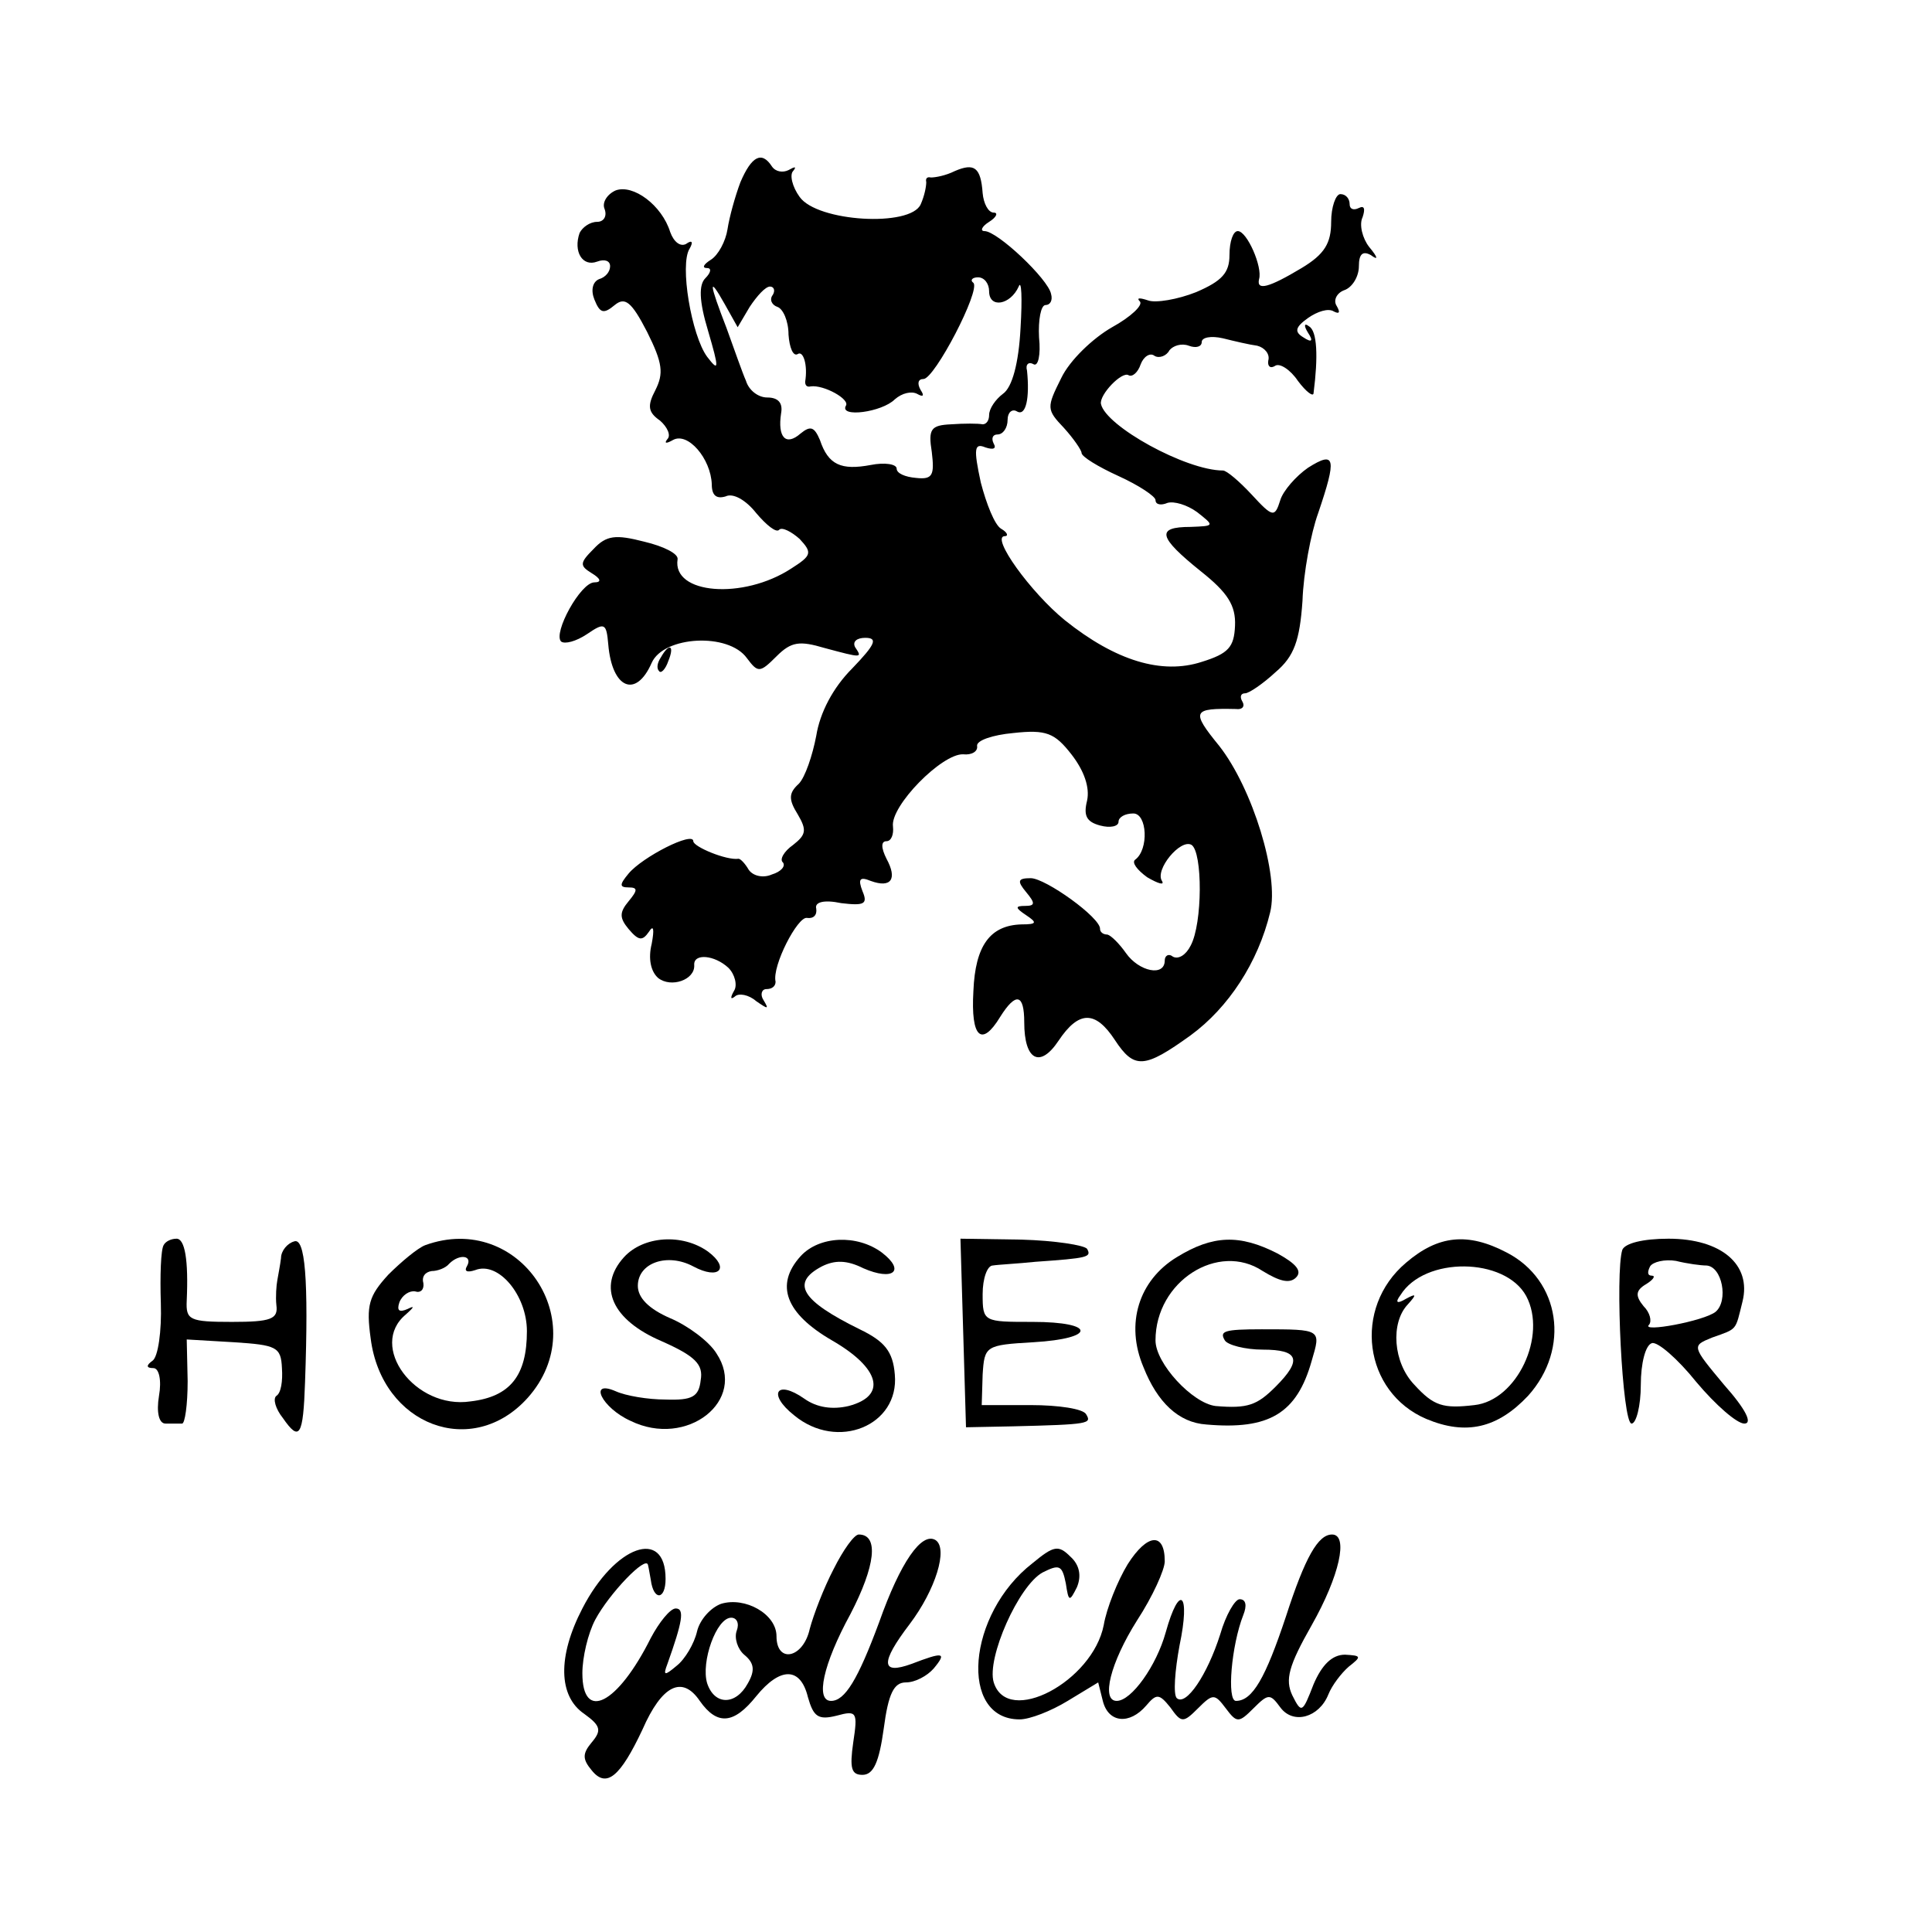
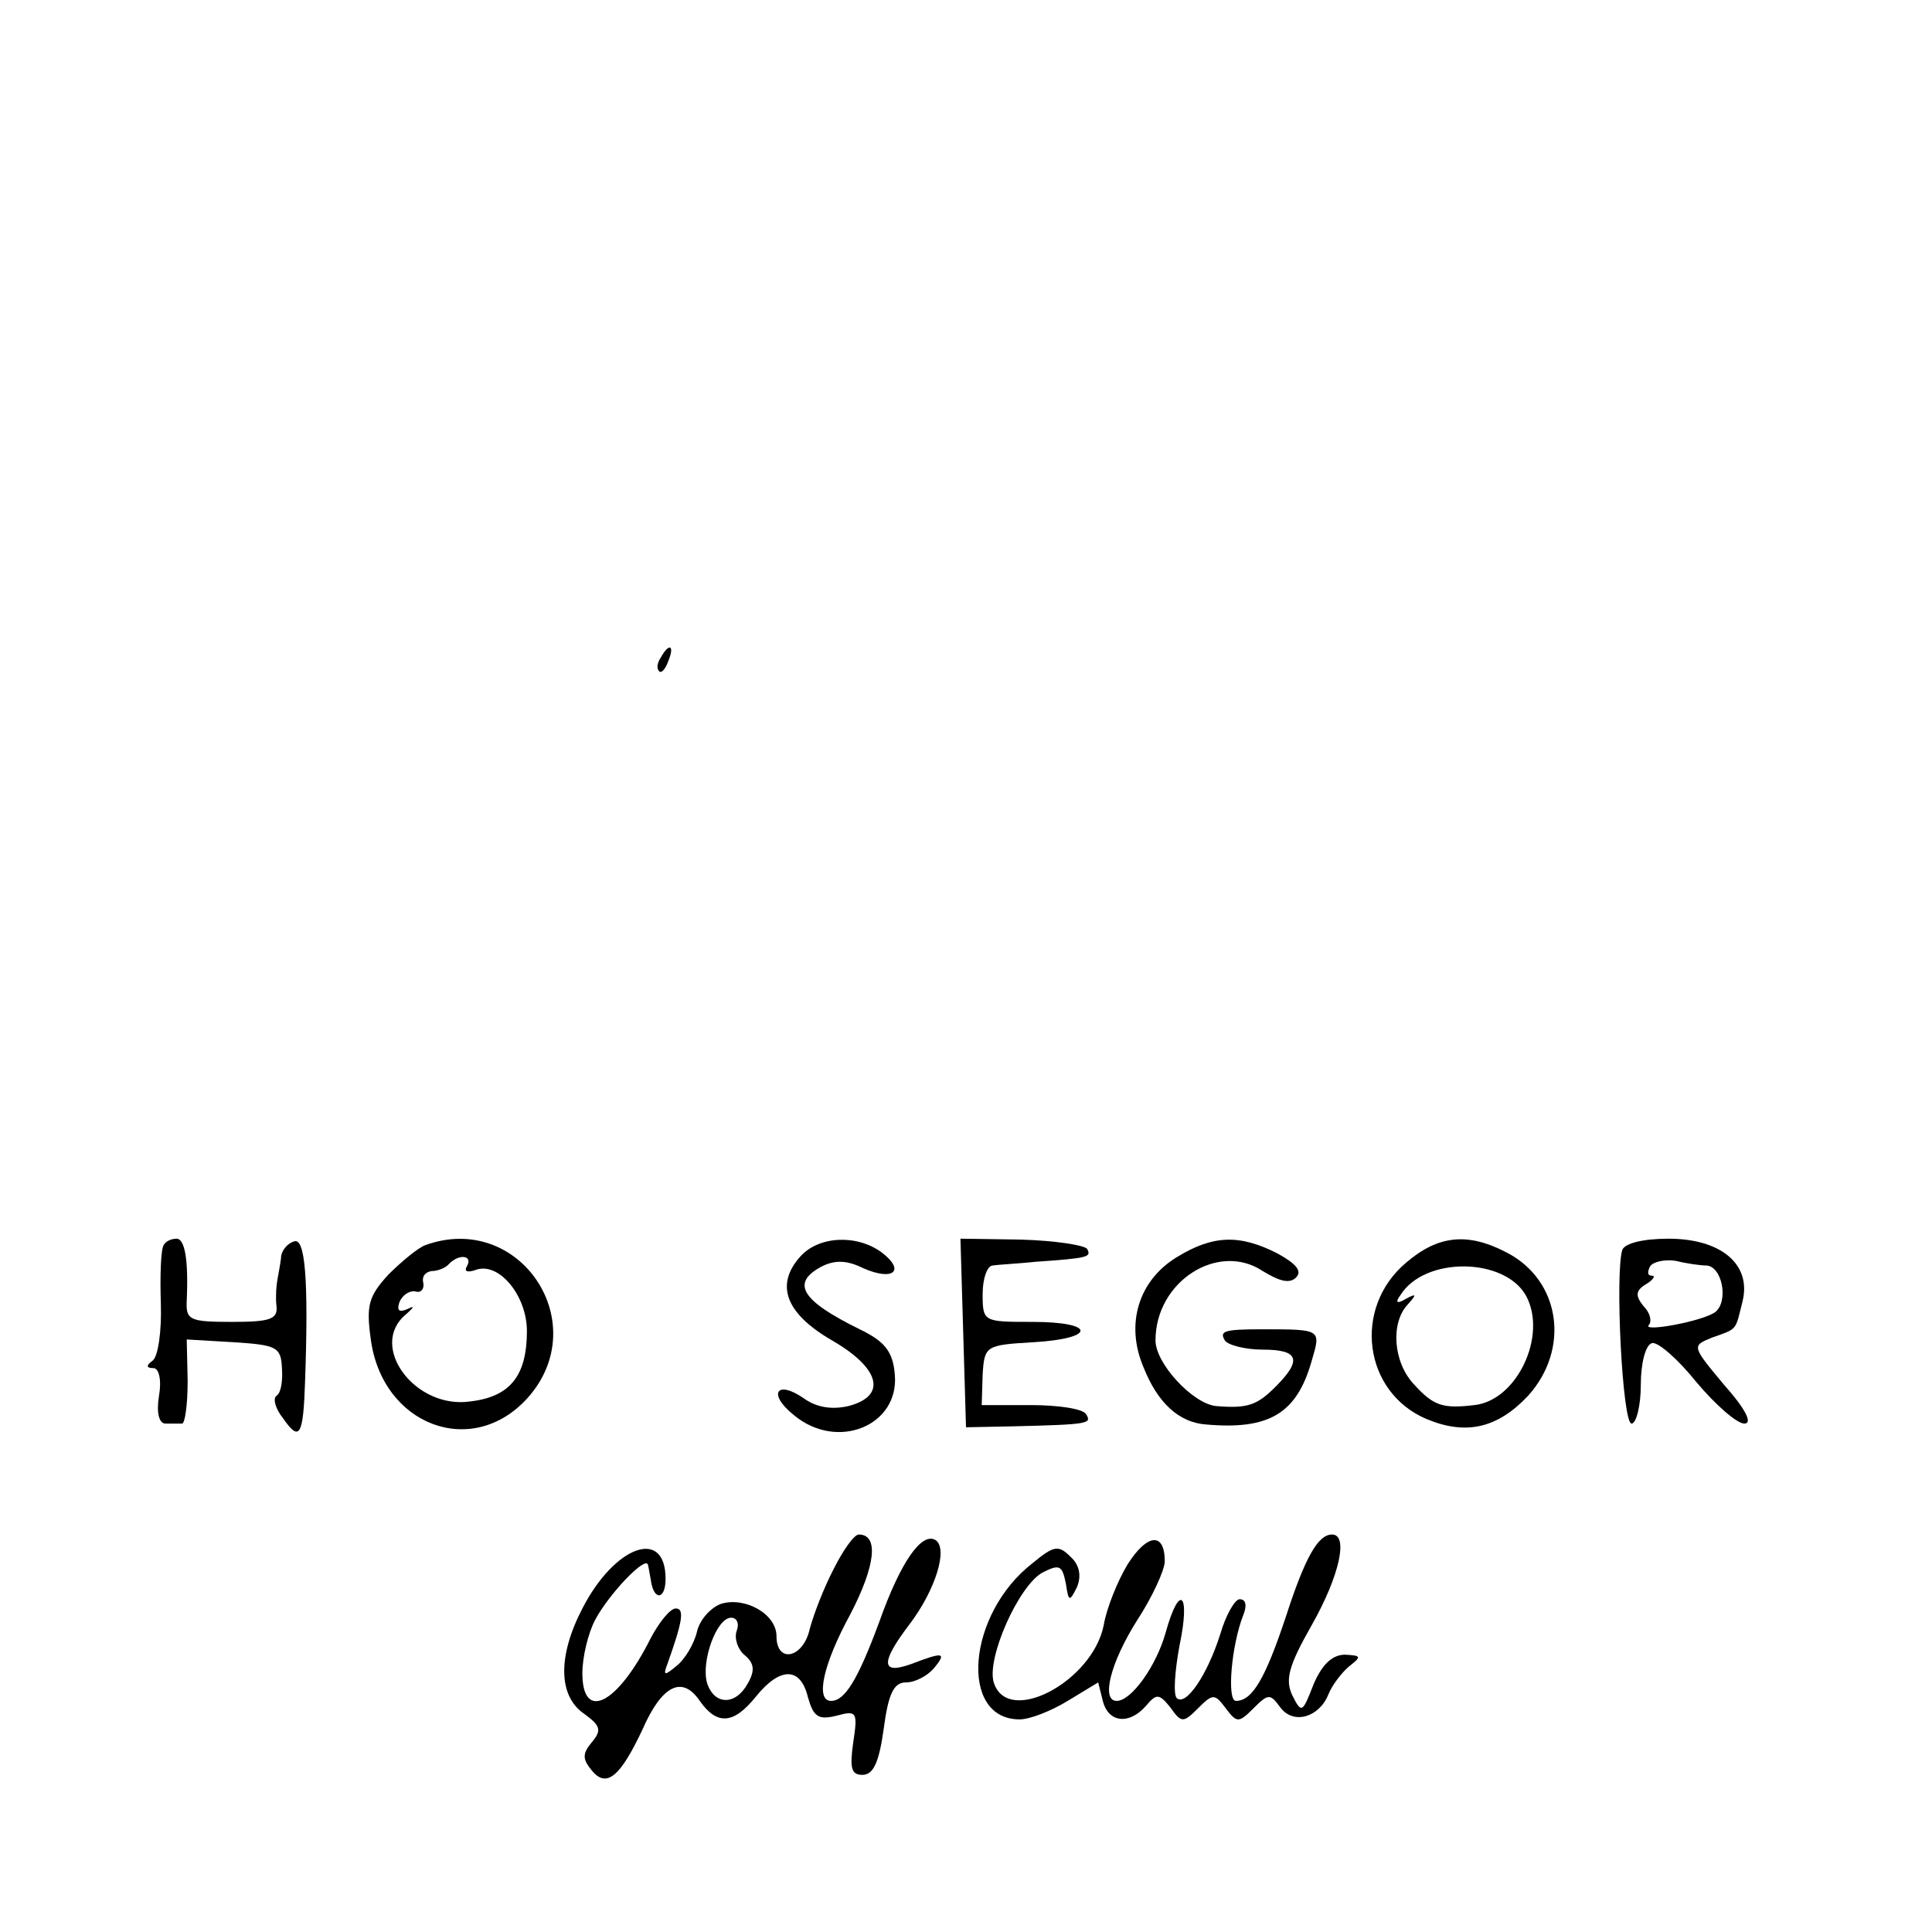
<svg xmlns="http://www.w3.org/2000/svg" version="1.0" width="209pt" height="209pt" viewBox="0 0 209 209" preserveAspectRatio="xMidYMid meet">
  <g transform="translate(0,209) scale(0.1,-0.1)" fill="#000000" stroke="none">
-     <path d="M801 1893 c-6 -16 -12 -38 -14 -51 -2 -13 -10 -28 -18 -33 -8 -5 -10 -9 -4 -9 5 0 4 -5 -2 -11 -7 -7 -7 -24 3 -57 12 -41 12 -45 -1 -28 -17 23 -30 100 -19 117 4 7 3 10 -4 5 -6 -3 -13 2 -17 13 -9 29 -40 52 -59 45 -9 -4 -15 -13 -12 -20 3 -8 -1 -14 -8 -14 -8 0 -16 -6 -19 -12 -7 -20 3 -37 19 -31 8 3 14 1 14 -5 0 -6 -5 -12 -12 -14 -7 -3 -9 -12 -5 -22 6 -15 10 -16 22 -6 11 9 18 4 35 -29 17 -34 18 -45 9 -63 -9 -17 -8 -24 5 -33 8 -7 12 -16 8 -20 -4 -5 -1 -5 6 -1 16 9 41 -20 42 -48 0 -12 5 -16 15 -13 8 4 22 -4 33 -18 11 -13 22 -22 25 -18 3 3 13 -2 22 -10 14 -15 13 -18 -9 -32 -52 -34 -129 -28 -123 10 1 6 -15 14 -36 19 -31 8 -41 7 -55 -8 -15 -15 -15 -18 -2 -26 10 -6 11 -10 3 -10 -15 0 -45 -55 -36 -64 4 -3 16 0 28 8 19 13 21 12 23 -11 4 -48 30 -59 47 -20 13 29 83 33 103 5 12 -16 14 -16 32 2 16 16 25 17 52 9 41 -11 41 -11 33 1 -3 6 2 10 11 10 14 0 11 -7 -14 -33 -21 -21 -35 -48 -39 -73 -4 -21 -12 -45 -19 -52 -11 -10 -11 -17 -1 -33 10 -17 9 -22 -5 -33 -10 -7 -15 -16 -11 -19 3 -4 -2 -10 -12 -13 -9 -4 -20 -2 -25 5 -4 7 -9 12 -11 12 -13 -2 -49 13 -49 19 0 11 -55 -17 -70 -35 -10 -12 -10 -15 0 -15 10 0 10 -3 0 -15 -10 -12 -10 -18 0 -30 11 -13 15 -13 22 -3 5 8 6 3 3 -13 -4 -16 -1 -30 7 -37 14 -11 40 -2 39 14 -1 13 22 11 37 -3 7 -7 10 -19 6 -25 -4 -7 -4 -10 1 -6 4 4 15 2 23 -5 13 -9 14 -9 8 1 -4 6 -2 12 3 12 6 0 10 3 10 8 -4 17 24 71 34 69 7 -1 11 3 10 10 -2 7 8 10 27 6 25 -3 29 -1 23 13 -5 13 -3 16 9 11 22 -8 29 2 17 24 -6 12 -6 19 0 19 5 0 8 7 7 16 -3 22 53 79 76 78 9 -1 16 3 15 9 -1 6 17 12 39 14 36 4 45 0 63 -23 14 -18 20 -36 17 -50 -4 -16 -1 -23 14 -27 11 -3 20 -1 20 4 0 5 7 9 16 9 15 0 17 -39 2 -50 -4 -3 2 -11 13 -19 12 -7 19 -9 16 -4 -8 12 20 46 32 39 12 -8 12 -85 -1 -109 -5 -10 -13 -15 -19 -12 -5 4 -9 1 -9 -4 0 -18 -28 -12 -42 8 -7 10 -16 19 -20 20 -5 0 -8 3 -8 6 1 12 -59 55 -75 55 -14 0 -15 -3 -5 -15 10 -12 10 -15 -1 -15 -11 0 -11 -2 1 -10 12 -8 12 -10 -5 -10 -34 -1 -50 -23 -52 -72 -3 -51 9 -61 29 -28 17 27 26 25 26 -6 0 -41 17 -50 37 -20 22 33 40 33 61 1 21 -32 32 -31 82 5 41 30 73 79 86 133 10 40 -19 134 -55 180 -31 38 -29 41 18 40 7 -1 10 3 7 8 -3 5 -2 9 3 9 4 0 19 10 33 23 20 17 26 34 29 77 1 30 9 73 17 95 20 59 19 68 -11 49 -13 -9 -27 -25 -30 -35 -6 -19 -8 -19 -31 6 -13 14 -27 26 -31 26 -40 0 -127 48 -132 72 -2 10 23 36 30 31 4 -2 10 3 13 12 3 8 10 13 15 9 5 -3 13 0 16 6 4 5 13 8 21 5 8 -3 14 -1 14 4 0 5 10 7 23 4 12 -3 29 -7 37 -8 8 -2 14 -9 12 -16 -1 -6 2 -9 7 -6 5 4 17 -4 25 -16 9 -12 17 -18 17 -13 5 39 4 67 -5 72 -5 4 -6 1 -1 -7 6 -9 4 -11 -5 -5 -10 6 -9 11 5 21 10 7 22 11 28 7 6 -3 7 -1 3 6 -4 6 0 14 8 17 9 3 16 15 16 26 0 13 4 17 13 12 8 -6 8 -3 -2 9 -7 9 -11 24 -7 32 3 9 2 13 -4 10 -6 -3 -10 -1 -10 4 0 6 -4 11 -10 11 -5 0 -10 -14 -10 -30 0 -23 -7 -35 -32 -50 -35 -21 -49 -25 -46 -12 4 13 -13 52 -23 52 -5 0 -9 -11 -9 -26 0 -19 -8 -28 -36 -40 -20 -8 -44 -12 -52 -9 -9 3 -13 3 -9 -1 4 -4 -10 -17 -30 -28 -21 -12 -46 -36 -55 -55 -16 -32 -16 -34 3 -54 10 -11 19 -24 19 -27 0 -4 18 -15 40 -25 22 -10 40 -22 40 -26 0 -5 6 -6 13 -3 7 2 21 -2 32 -10 19 -15 19 -15 -7 -16 -38 0 -35 -11 11 -48 29 -23 38 -37 37 -59 -1 -23 -7 -30 -36 -39 -43 -14 -93 1 -148 45 -37 30 -81 91 -65 91 4 0 3 4 -4 8 -7 4 -16 27 -22 50 -8 37 -7 43 5 38 9 -3 12 -1 9 4 -3 6 -1 10 4 10 6 0 11 7 11 16 0 8 5 12 10 9 10 -6 14 15 11 44 -2 7 2 10 7 7 5 -3 8 10 6 29 -1 19 2 35 7 35 5 0 8 5 6 12 -3 16 -58 68 -72 68 -5 0 -3 5 5 10 8 5 10 10 5 10 -6 0 -11 10 -12 21 -2 28 -9 33 -30 24 -10 -5 -21 -7 -26 -7 -4 1 -6 -1 -5 -5 0 -5 -2 -15 -6 -24 -11 -25 -112 -19 -131 8 -8 11 -11 24 -7 28 4 5 2 5 -5 1 -6 -3 -14 -2 -18 4 -11 17 -22 11 -34 -17z m269 -118 c0 -19 23 -15 32 5 3 8 4 -12 2 -45 -2 -38 -9 -64 -19 -71 -8 -6 -15 -16 -15 -23 0 -6 -3 -10 -7 -10 -5 1 -20 1 -34 0 -22 -1 -25 -5 -21 -30 3 -25 1 -30 -17 -28 -12 1 -21 5 -21 10 0 5 -13 7 -28 4 -32 -6 -46 0 -55 27 -6 14 -10 16 -21 7 -16 -14 -25 -4 -21 22 2 11 -3 17 -15 17 -10 0 -20 8 -23 18 -4 9 -13 35 -21 57 -19 49 -20 58 -2 26 l14 -25 13 22 c8 12 17 22 22 22 4 0 6 -4 3 -9 -4 -5 -1 -11 5 -13 6 -2 12 -15 12 -30 1 -14 5 -24 10 -21 6 4 11 -12 8 -30 0 -4 2 -6 6 -5 14 2 43 -14 38 -21 -7 -13 39 -7 53 7 8 7 18 9 24 6 7 -4 8 -2 4 4 -4 7 -3 12 3 12 12 0 62 96 54 104 -4 3 -1 6 5 6 7 0 12 -7 12 -15z" />
    <path d="M715 1379 c-4 -6 -5 -12 -2 -15 2 -3 7 2 10 11 7 17 1 20 -8 4z" />
    <path d="M177 743 c-3 -5 -4 -33 -3 -63 1 -30 -3 -58 -9 -62 -7 -5 -7 -8 1 -8 6 0 9 -13 6 -30 -3 -18 0 -30 7 -30 6 0 14 0 18 0 3 0 6 20 6 46 l-1 45 51 -3 c46 -3 51 -5 52 -28 1 -14 -1 -27 -6 -30 -4 -3 -1 -14 7 -24 18 -26 22 -20 24 39 4 112 0 157 -12 152 -7 -2 -14 -10 -14 -18 -1 -8 -3 -18 -4 -24 -1 -5 -2 -18 -1 -27 2 -15 -6 -18 -48 -18 -46 0 -50 2 -49 23 2 44 -2 67 -11 67 -6 0 -12 -3 -14 -7z" />
    <path d="M460 743 c-8 -3 -26 -18 -40 -32 -21 -23 -24 -33 -19 -69 12 -94 110 -131 170 -64 72 81 -9 202 -111 165z m45 -23 c-3 -5 0 -7 9 -4 25 10 56 -27 56 -66 0 -48 -18 -71 -61 -76 -60 -9 -111 60 -70 94 9 8 10 10 2 6 -9 -4 -12 -2 -9 7 3 8 11 13 17 12 6 -2 10 2 9 9 -2 7 2 12 9 13 6 0 15 3 19 8 11 11 26 9 19 -3z" />
-     <path d="M675 730 c-29 -32 -13 -68 41 -91 36 -16 45 -25 42 -42 -2 -18 -9 -22 -38 -21 -19 0 -43 4 -54 9 -30 13 -15 -18 16 -32 61 -30 127 22 93 73 -8 13 -31 30 -50 38 -23 10 -35 22 -35 35 0 25 32 36 60 21 28 -15 40 -2 16 16 -28 20 -70 17 -91 -6z" />
    <path d="M866 731 c-28 -31 -16 -62 34 -91 52 -30 60 -60 18 -71 -17 -4 -34 -2 -48 8 -30 21 -40 5 -11 -18 47 -39 114 -11 109 44 -2 25 -11 36 -38 49 -63 31 -75 50 -41 68 14 7 27 7 45 -2 32 -14 46 -3 20 17 -27 20 -68 18 -88 -4z" />
    <path d="M1042 648 l3 -102 50 1 c84 2 86 3 80 13 -3 6 -30 10 -60 10 l-53 0 1 33 c2 31 3 32 55 35 68 4 68 22 -1 22 -53 0 -54 0 -54 30 0 17 5 31 11 31 6 1 27 2 46 4 57 4 61 5 56 14 -3 4 -35 9 -71 10 l-66 1 3 -102z" />
-     <path d="M1273 730 c-41 -25 -56 -72 -36 -119 15 -38 38 -60 68 -62 68 -6 98 12 114 69 10 34 11 34 -54 34 -41 0 -46 -2 -40 -12 3 -5 22 -10 41 -10 39 0 43 -11 14 -40 -20 -20 -30 -24 -65 -21 -25 3 -65 46 -65 71 0 64 68 107 116 75 18 -11 29 -14 36 -7 7 7 0 15 -20 26 -41 21 -70 20 -109 -4z" />
+     <path d="M1273 730 c-41 -25 -56 -72 -36 -119 15 -38 38 -60 68 -62 68 -6 98 12 114 69 10 34 11 34 -54 34 -41 0 -46 -2 -40 -12 3 -5 22 -10 41 -10 39 0 43 -11 14 -40 -20 -20 -30 -24 -65 -21 -25 3 -65 46 -65 71 0 64 68 107 116 75 18 -11 29 -14 36 -7 7 7 0 15 -20 26 -41 21 -70 20 -109 -4" />
    <path d="M1521 724 c-58 -49 -46 -140 22 -169 43 -18 77 -10 110 25 46 51 35 125 -23 155 -42 22 -74 19 -109 -11z m130 -36 c23 -43 -10 -113 -56 -118 -34 -4 -44 -1 -65 22 -23 24 -26 67 -7 87 10 11 9 12 -2 6 -10 -6 -12 -4 -6 4 26 42 113 41 136 -1z" />
    <path d="M1755 738 c-8 -25 0 -188 10 -188 5 0 10 19 10 42 0 23 5 43 12 45 6 2 28 -17 48 -42 21 -25 44 -45 52 -45 9 0 2 15 -22 42 -35 42 -35 42 -13 51 28 10 25 7 33 39 10 40 -23 68 -80 68 -28 0 -47 -5 -50 -12z m91 -17 c17 -1 24 -38 10 -50 -12 -10 -82 -23 -72 -14 3 4 1 13 -6 20 -9 11 -9 17 3 24 8 5 10 9 6 9 -5 0 -5 4 -2 10 3 5 16 8 28 6 12 -3 27 -5 33 -5z" />
    <path d="M902 393 c-11 -21 -22 -50 -26 -65 -7 -32 -36 -38 -36 -8 0 24 -34 43 -60 35 -11 -4 -23 -17 -26 -30 -3 -13 -13 -30 -22 -37 -13 -11 -15 -11 -10 2 16 45 19 60 9 60 -6 0 -18 -15 -27 -32 -36 -72 -74 -91 -74 -38 0 17 6 43 14 58 15 28 55 70 57 59 1 -4 2 -11 3 -16 3 -23 16 -22 16 1 0 56 -55 36 -90 -32 -27 -52 -26 -95 2 -114 18 -13 19 -18 8 -31 -10 -12 -10 -18 0 -30 16 -20 31 -7 55 44 21 48 43 59 62 31 19 -27 37 -25 61 5 26 32 48 32 56 -1 6 -21 11 -25 31 -20 22 6 23 4 18 -29 -4 -28 -2 -35 10 -35 12 0 18 14 23 50 5 38 11 50 24 50 10 0 23 7 30 15 15 18 10 18 -24 5 -33 -12 -34 1 -2 43 28 37 42 82 28 91 -15 9 -38 -24 -61 -89 -23 -62 -37 -85 -52 -85 -17 0 -9 39 21 94 27 52 31 86 9 86 -5 0 -17 -17 -27 -37z m-105 -67 c-3 -8 1 -20 8 -26 11 -9 12 -17 4 -31 -13 -24 -36 -24 -44 0 -7 23 10 71 26 71 6 0 9 -6 6 -14z" />
    <path d="M1220 398 c-11 -18 -23 -48 -26 -66 -12 -61 -104 -110 -119 -62 -8 26 27 105 53 119 18 9 21 8 25 -12 3 -20 4 -20 12 -4 5 12 3 24 -7 33 -13 13 -18 12 -41 -7 -71 -55 -80 -169 -14 -169 11 0 34 9 52 20 l33 20 5 -20 c6 -24 29 -26 47 -5 11 13 14 13 26 -2 12 -17 14 -17 30 -1 16 16 18 16 30 0 12 -16 14 -16 30 0 16 16 18 16 29 1 14 -19 42 -11 52 14 4 10 14 23 22 30 14 11 14 12 -4 13 -14 0 -25 -11 -34 -32 -12 -31 -13 -32 -23 -12 -8 17 -4 32 21 76 30 53 40 98 22 98 -15 0 -29 -24 -50 -89 -22 -66 -36 -91 -54 -91 -10 0 -5 60 8 93 4 10 3 17 -4 17 -5 0 -15 -17 -21 -38 -14 -44 -37 -78 -47 -69 -4 4 -2 30 3 57 12 57 0 68 -15 14 -10 -36 -37 -74 -53 -74 -17 0 -7 41 22 87 17 26 30 55 30 64 0 32 -19 30 -40 -3z" />
  </g>
</svg>